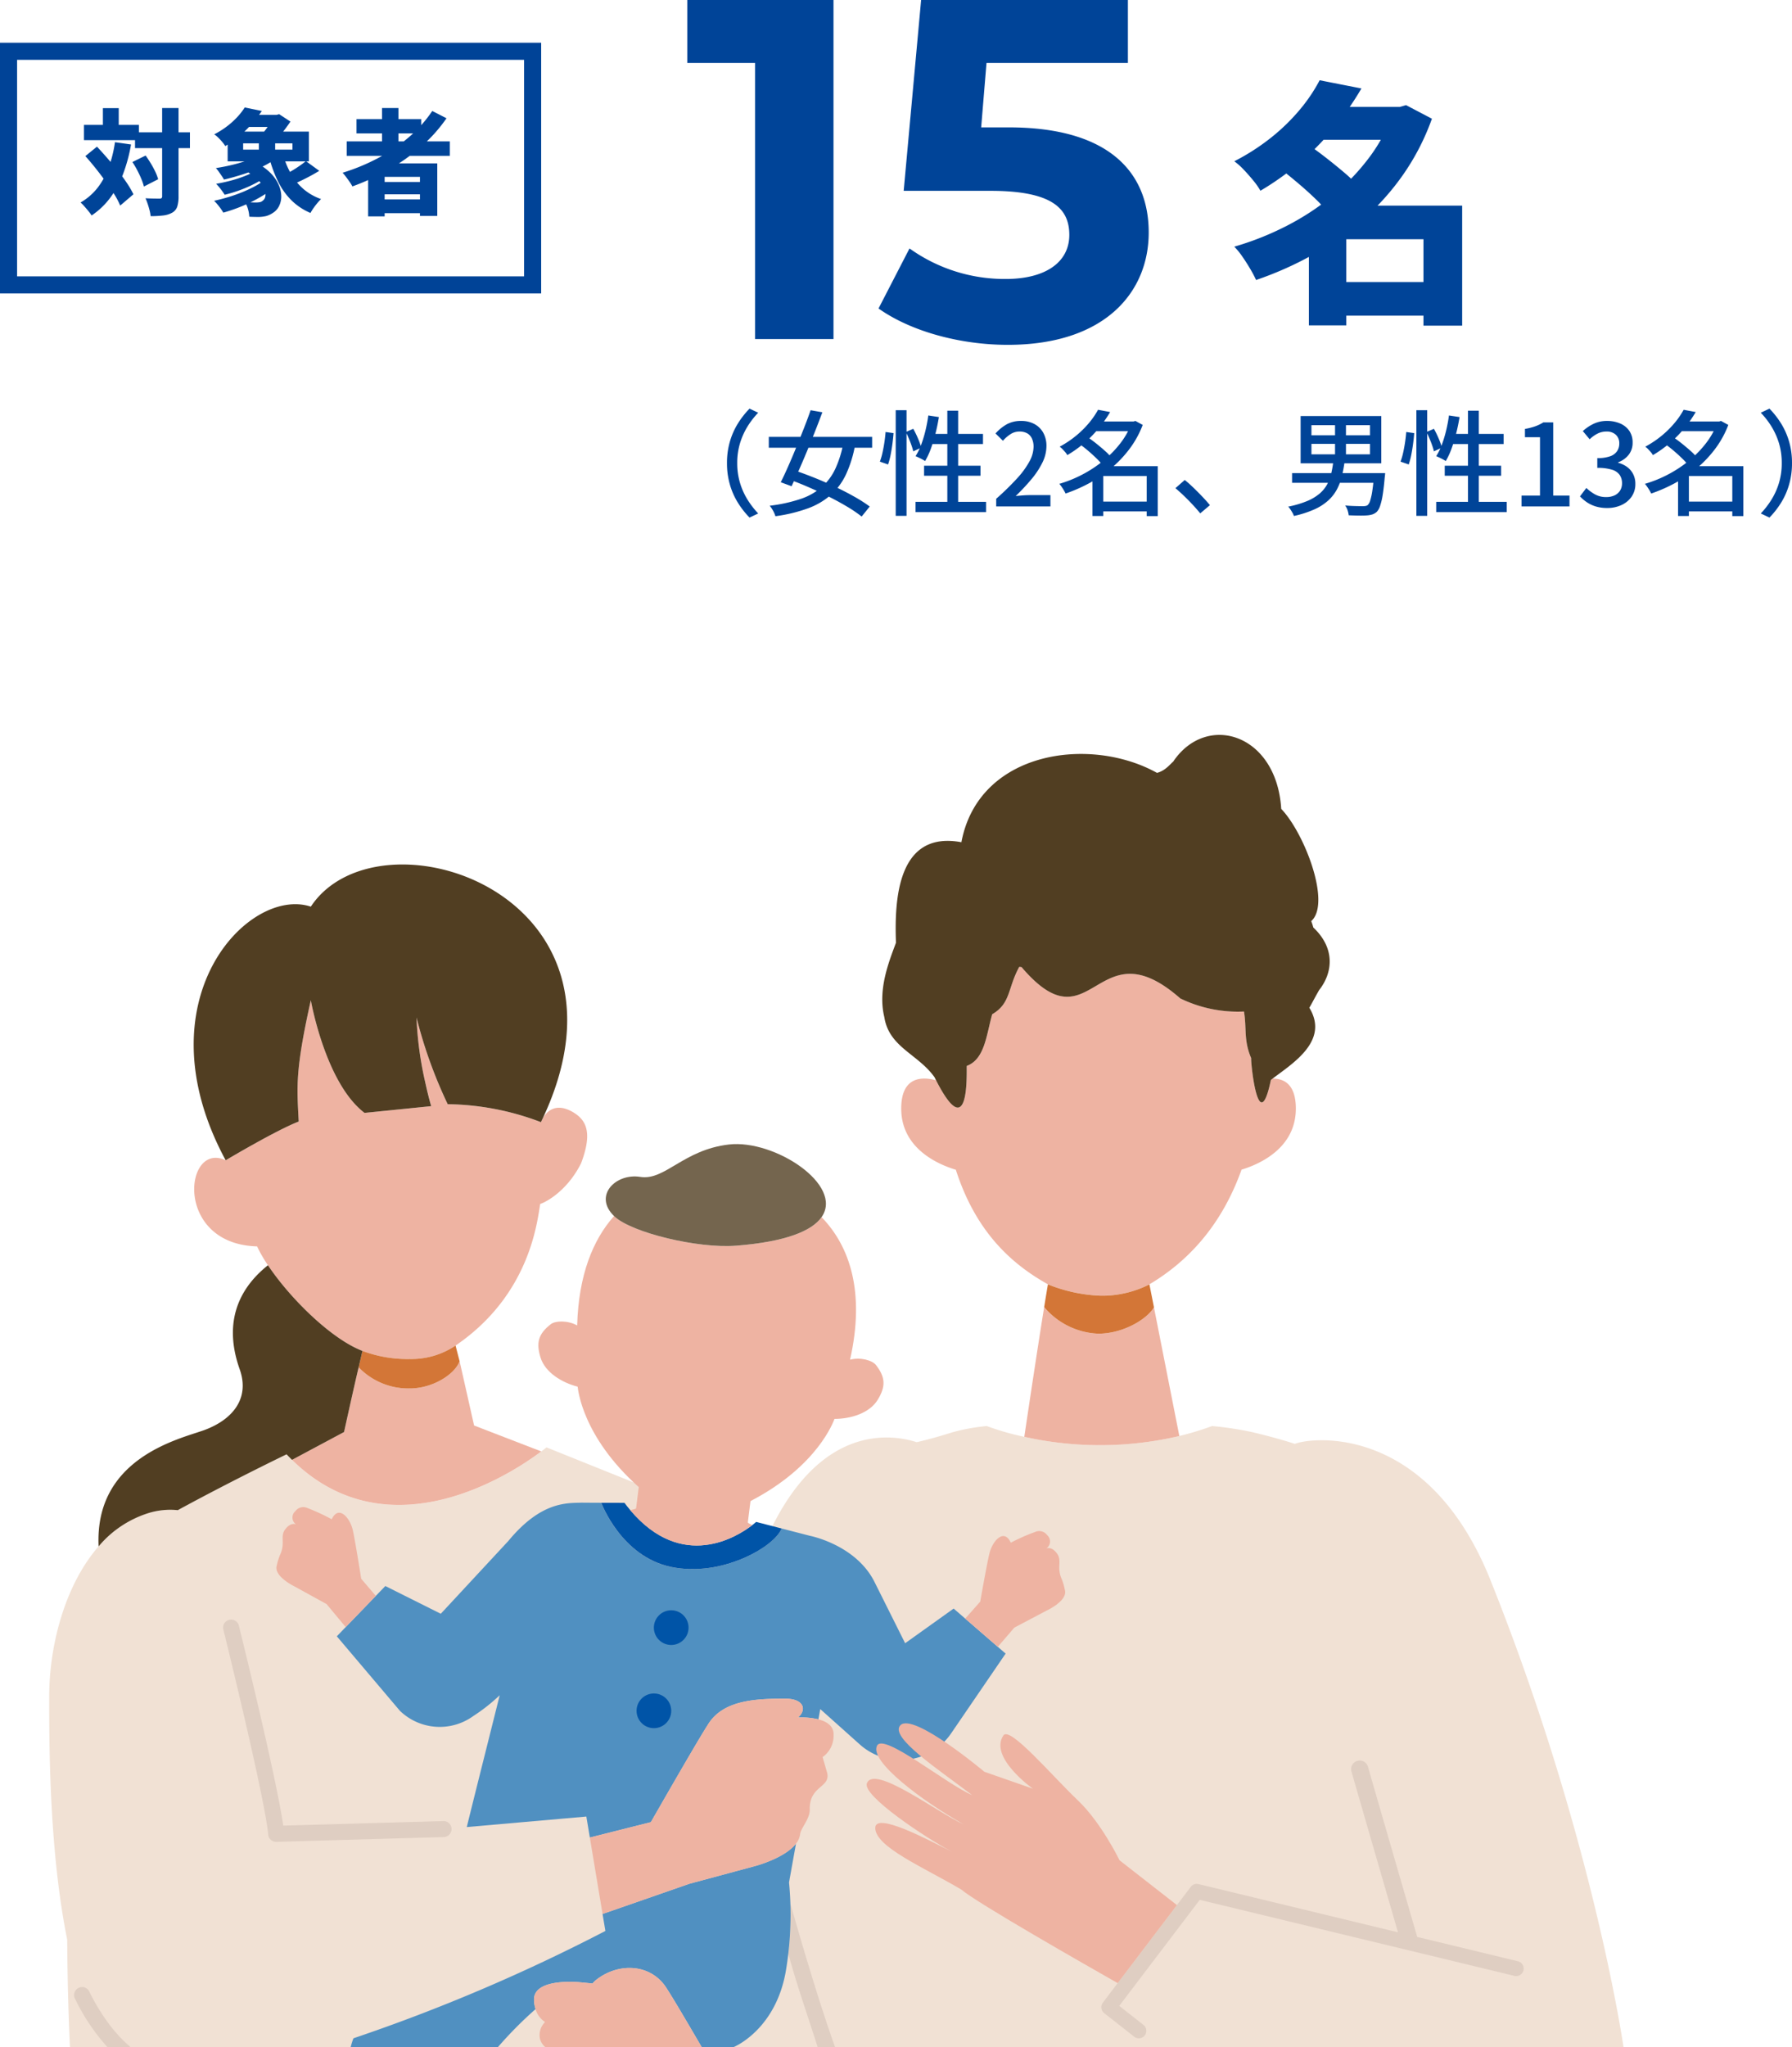
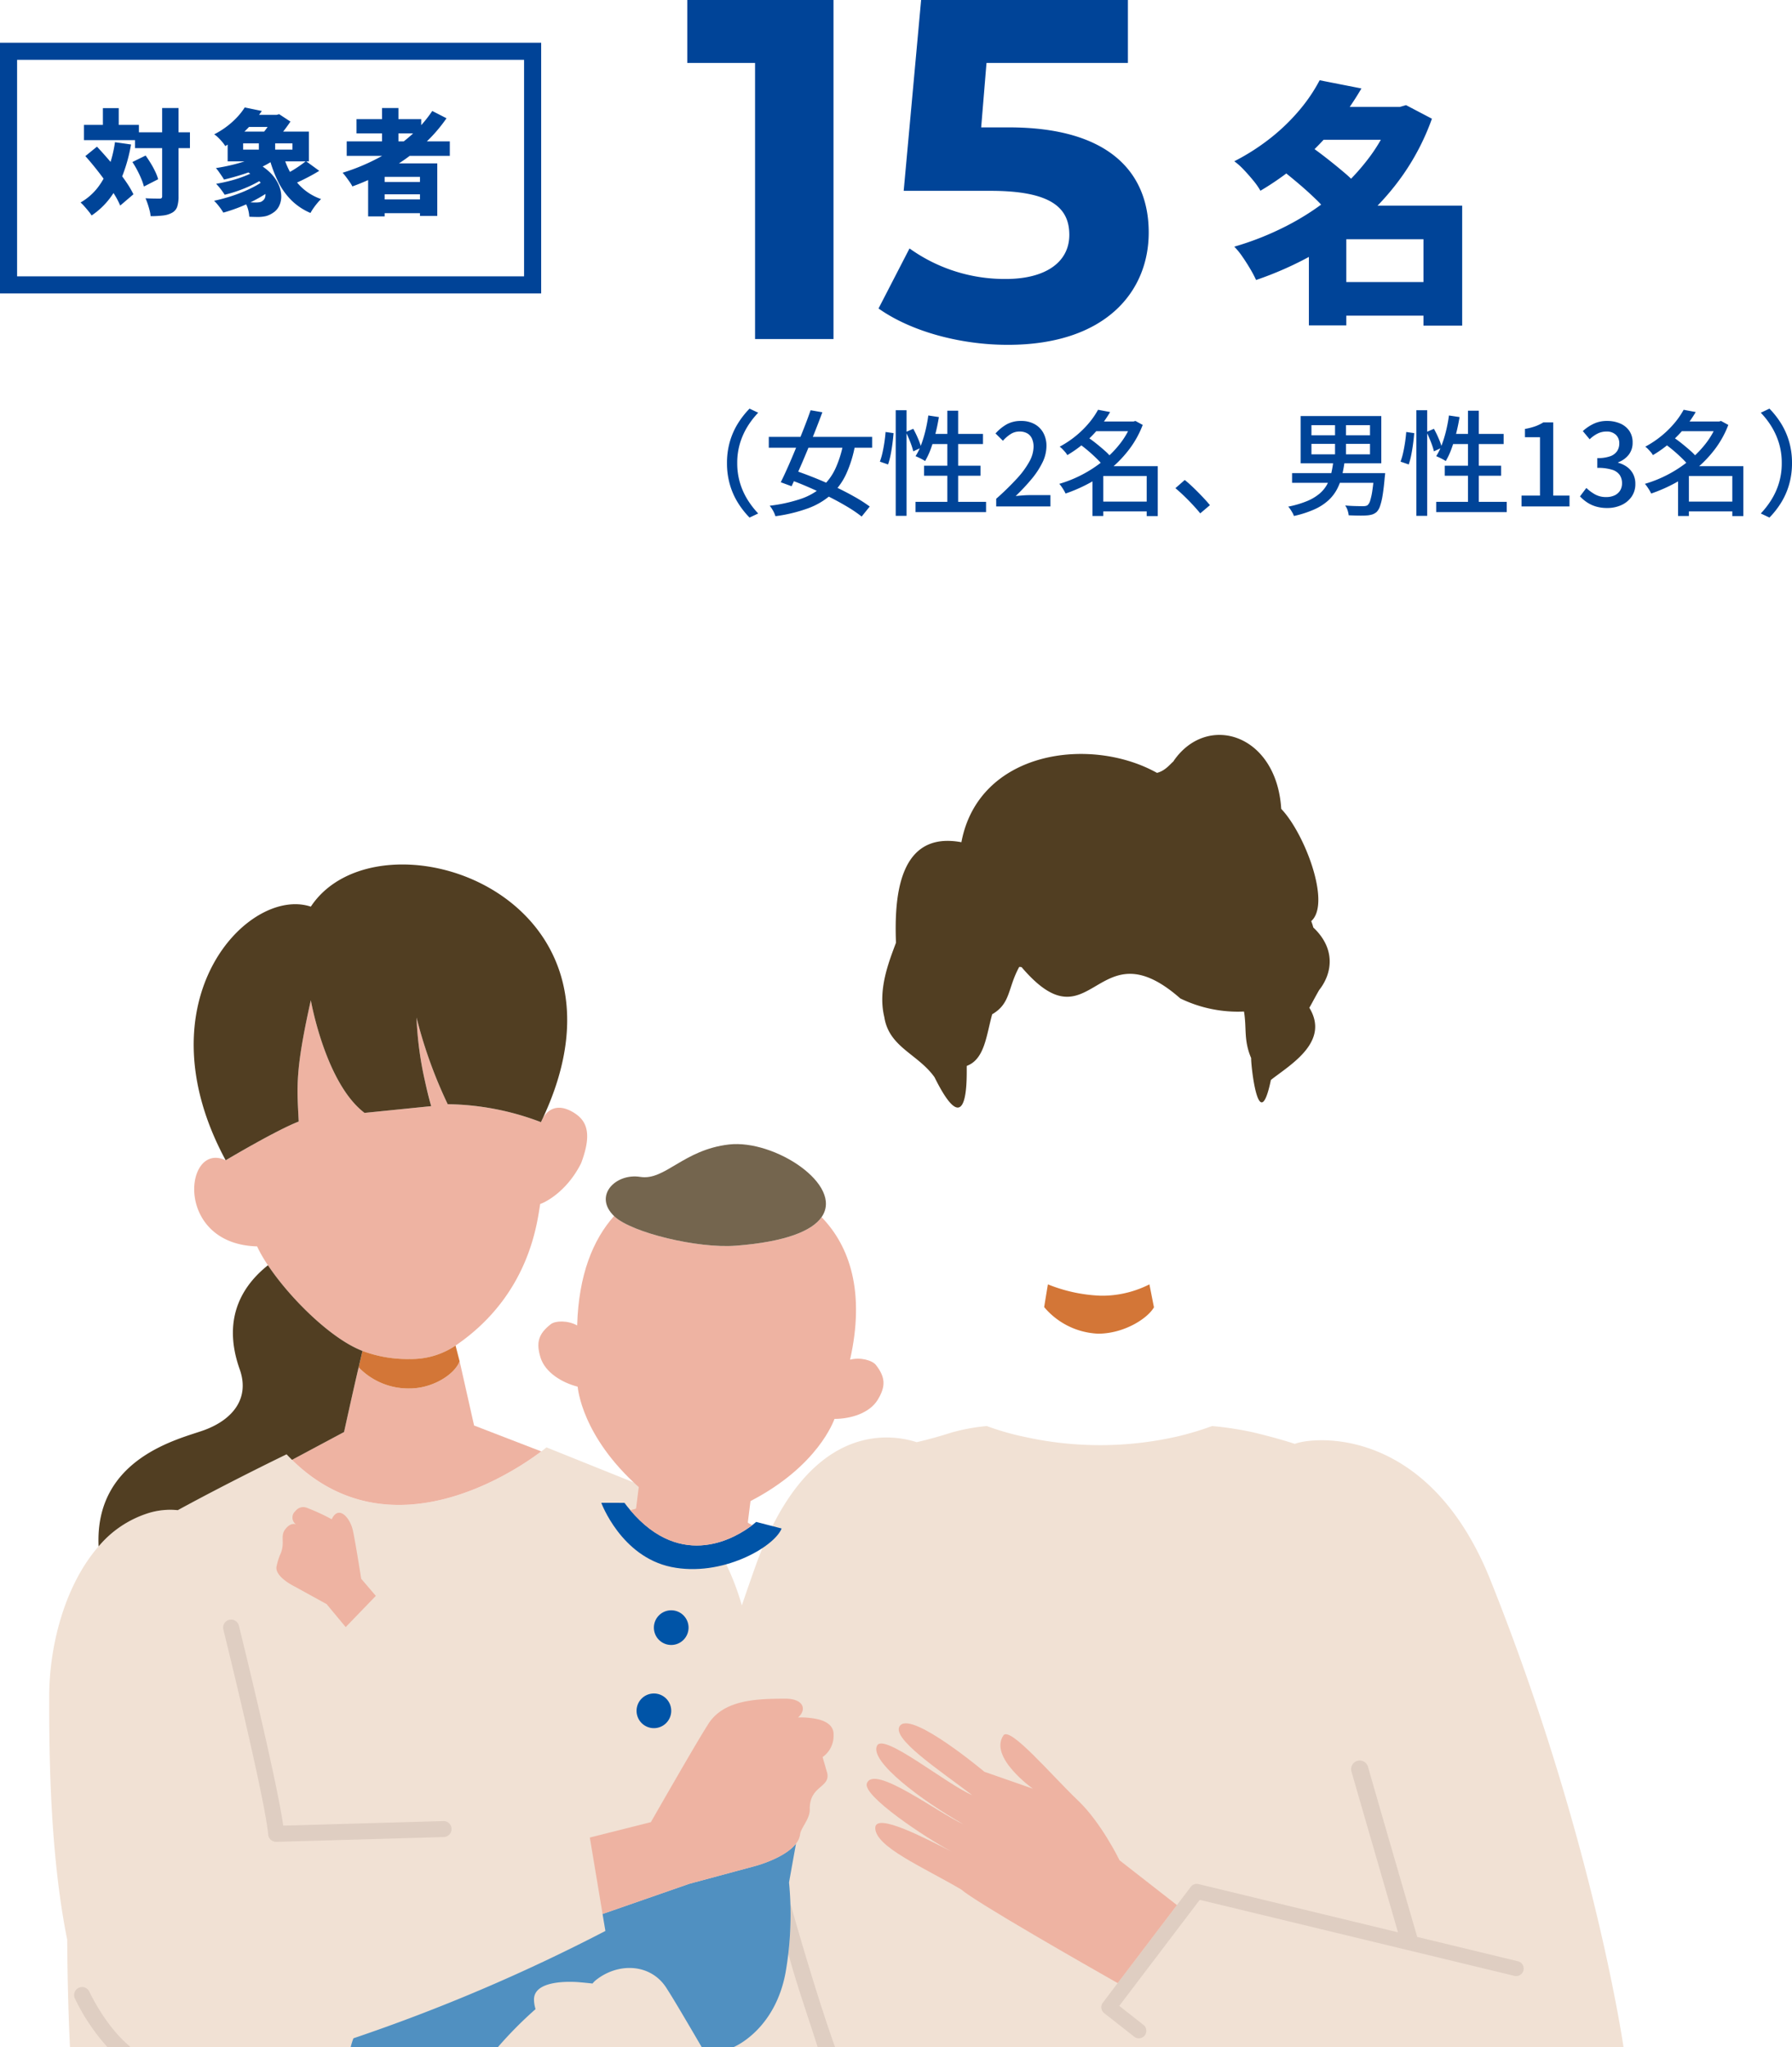
<svg xmlns="http://www.w3.org/2000/svg" width="314.58" height="359.259" viewBox="0 0 314.58 359.259">
  <defs>
    <clipPath id="clip-path">
      <rect id="長方形_856" data-name="長方形 856" width="276.366" height="230.282" fill="none" />
    </clipPath>
  </defs>
  <g id="グループ_1236" data-name="グループ 1236" transform="translate(-873 -4808.397)">
    <path id="パス_1446" data-name="パス 1446" d="M17.595-3.375h19.26v5.9H17.595ZM14.94-34.11H30.555v5.76H14.94Zm.72-4.68,7.335,1.44a53.412,53.412,0,0,1-4.59,6.637,49.449,49.449,0,0,1-5.783,6.007A49.55,49.55,0,0,1,5.265-19.4a12.534,12.534,0,0,0-1.26-1.8q-.81-.99-1.687-1.912A11.428,11.428,0,0,0,.675-24.57,38.63,38.63,0,0,0,7.29-28.845a34.933,34.933,0,0,0,4.973-4.882A29.019,29.019,0,0,0,15.66-38.79Zm12.87,4.68h1.215l1.08-.315L35.37-32.04a41.663,41.663,0,0,1-5.017,9.765,44.025,44.025,0,0,1-7.087,7.92A51.007,51.007,0,0,1,14.512-8.19,60.683,60.683,0,0,1,4.5-3.735a20.558,20.558,0,0,0-1.058-2Q2.79-6.84,2.07-7.875A12.6,12.6,0,0,0,.675-9.585,51.181,51.181,0,0,0,9.9-13.252a44.745,44.745,0,0,0,8.078-5.31,38.891,38.891,0,0,0,6.39-6.682A28.728,28.728,0,0,0,28.53-33.03ZM8.865-23.175l4.9-4.23q1.44.99,3.083,2.273T20-22.568a20.886,20.886,0,0,1,2.452,2.408L17.19-15.435a19.287,19.287,0,0,0-2.227-2.5q-1.418-1.373-3.038-2.745T8.865-23.175Zm25.02,6.39H40.68V4.275H33.885Zm-13.545,0H37.125v5.895H20.34V4.23H13.77V-12.06l4.9-4.725Z" transform="translate(1089 4861.272)" fill="#004498" />
    <path id="パス_1447" data-name="パス 1447" d="M13.62-7.6a13.39,13.39,0,0,1,.51-3.78,12.71,12.71,0,0,1,1.41-3.18,15.143,15.143,0,0,1,2.04-2.6l1.52.72a14.169,14.169,0,0,0-1.92,2.49,12.506,12.506,0,0,0-1.29,2.92,11.918,11.918,0,0,0-.47,3.43,11.946,11.946,0,0,0,.47,3.42,12.265,12.265,0,0,0,1.29,2.92,15.019,15.019,0,0,0,1.92,2.5l-1.52.72a15.143,15.143,0,0,1-2.04-2.6,12.674,12.674,0,0,1-1.41-3.19A13.42,13.42,0,0,1,13.62-7.6Zm7.34-4.6H39.1v1.9H20.96Zm7.34-4.68,2.06.36q-.58,1.58-1.27,3.32T27.68-9.72q-.72,1.74-1.42,3.32t-1.3,2.86l-1.9-.7q.6-1.2,1.29-2.76t1.39-3.27q.7-1.71,1.37-3.41T28.3-16.88Zm5.78,5.58,2.04.46a21.238,21.238,0,0,1-1.58,5.16,11.335,11.335,0,0,1-2.65,3.63A12.624,12.624,0,0,1,27.86.33a27.237,27.237,0,0,1-5.74,1.39,4.358,4.358,0,0,0-.41-.96,5.753,5.753,0,0,0-.59-.88,26.836,26.836,0,0,0,5.4-1.18,11.107,11.107,0,0,0,3.73-2.09,9.9,9.9,0,0,0,2.41-3.26A19.048,19.048,0,0,0,34.08-11.3ZM24.22-4.84l1.26-1.48q1.66.56,3.51,1.3t3.65,1.59q1.8.85,3.37,1.74A25.743,25.743,0,0,1,38.68.02L37.26,1.78A22.7,22.7,0,0,0,34.72.05q-1.52-.91-3.3-1.8T27.79-3.44Q25.94-4.24,24.22-4.84ZM43.24-16.88h1.9V1.66h-1.9Zm-1.78,3.82,1.4.2q-.06.82-.19,1.82t-.32,1.96a13.337,13.337,0,0,1-.45,1.72l-1.44-.5a11.343,11.343,0,0,0,.46-1.58q.2-.9.34-1.85T41.46-13.06Zm3.56,0,1.3-.56a17.252,17.252,0,0,1,.84,1.72,11.037,11.037,0,0,1,.56,1.58l-1.4.66a9.963,9.963,0,0,0-.3-1.02q-.2-.58-.47-1.22T45.02-13.06Zm3.94-2.9,1.86.28q-.24,1.48-.6,2.9a27.109,27.109,0,0,1-.81,2.65A12.9,12.9,0,0,1,48.4-7.96q-.18-.12-.49-.29t-.63-.32q-.32-.15-.56-.25a10.265,10.265,0,0,0,.99-2.01,21.549,21.549,0,0,0,.75-2.47A25.942,25.942,0,0,0,48.96-15.96Zm.32,3.24h9.28v1.78H48.72ZM52.3-16.8h1.9V.22H52.3ZM48.22-7.14h9.9v1.76h-9.9ZM46.72-.8H59.1V1H46.72ZM60.88,0V-1.34a48.283,48.283,0,0,0,3.64-3.55,15.113,15.113,0,0,0,2.19-2.99,5.557,5.557,0,0,0,.73-2.58,3.455,3.455,0,0,0-.27-1.41,2.018,2.018,0,0,0-.82-.94,2.665,2.665,0,0,0-1.39-.33,2.832,2.832,0,0,0-1.58.47,6.49,6.49,0,0,0-1.32,1.15l-1.3-1.28a7.766,7.766,0,0,1,1.99-1.62A5.116,5.116,0,0,1,65.26-15a4.78,4.78,0,0,1,2.34.55,3.872,3.872,0,0,1,1.55,1.54,4.722,4.722,0,0,1,.55,2.33A6.561,6.561,0,0,1,69-7.71a14.445,14.445,0,0,1-1.92,2.92A36.329,36.329,0,0,1,64.3-1.82q.58-.06,1.23-.11t1.17-.05h3.7V0ZM78.84-.84h9.34V.88H78.84ZM78.02-14.9h7.22v1.7H78.02Zm.74-2.06,2.12.4A22.457,22.457,0,0,1,79-13.86a21.225,21.225,0,0,1-2.47,2.57A20.912,20.912,0,0,1,73.36-9,2.628,2.628,0,0,0,73-9.52q-.24-.28-.49-.54a3,3,0,0,0-.49-.42,17.773,17.773,0,0,0,2.96-1.99,17.068,17.068,0,0,0,2.25-2.25A14.125,14.125,0,0,0,78.76-16.96Zm5.88,2.06h.34l.34-.1,1.28.7a17.11,17.11,0,0,1-2.31,4.2,20.614,20.614,0,0,1-3.23,3.41,22.8,22.8,0,0,1-3.84,2.61,27.16,27.16,0,0,1-4.16,1.82,6.441,6.441,0,0,0-.31-.58q-.19-.32-.4-.62a5.285,5.285,0,0,0-.39-.5A21.909,21.909,0,0,0,75.9-5.54a21.8,21.8,0,0,0,3.65-2.37,18.725,18.725,0,0,0,3.03-3.05,13.892,13.892,0,0,0,2.06-3.6Zm-9.18,3.92,1.42-1.2q.76.5,1.57,1.15t1.53,1.29a8.747,8.747,0,0,1,1.16,1.22L79.62-7.18A12.811,12.811,0,0,0,78.51-8.4q-.69-.68-1.49-1.36T75.46-10.98ZM87.3-7.06h1.94V1.7H87.3Zm-7.62,0h8.56v1.72H79.68V1.68h-1.9v-7.3l1.48-1.44ZM96.7,1.22Q96.08.46,95.33-.34T93.81-1.88q-.77-.74-1.47-1.32l1.64-1.44q.72.58,1.52,1.35t1.57,1.58q.77.81,1.33,1.49Zm19.52-12.2v1.84H126.5v-1.84Zm0-3.28v1.78H126.5v-1.78Zm-1.9-1.6h14.16v8.3H114.32Zm6.04.74h1.92v6.78h-1.92Zm-7.54,9.28h15.22v1.7H112.82Zm14.4,0h1.94l-.01.14q-.01.14-.03.32t-.04.32q-.16,1.86-.36,3.07a11.468,11.468,0,0,1-.45,1.91A2.756,2.756,0,0,1,127.7.94a2.178,2.178,0,0,1-.79.47,4.285,4.285,0,0,1-.99.17q-.5.04-1.35.03t-1.81-.05a4.269,4.269,0,0,0-.2-.89,2.77,2.77,0,0,0-.42-.83q.96.08,1.83.1t1.23.02a2.879,2.879,0,0,0,.54-.04.88.88,0,0,0,.36-.16,1.808,1.808,0,0,0,.44-.81,11.309,11.309,0,0,0,.37-1.72q.17-1.11.31-2.81Zm-7.16-2.04h1.98a24.494,24.494,0,0,1-.48,2.59A9.9,9.9,0,0,1,120.7-3a7.326,7.326,0,0,1-1.52,1.95A9.22,9.22,0,0,1,116.74.52a18.451,18.451,0,0,1-3.6,1.16,2.852,2.852,0,0,0-.25-.56q-.17-.3-.37-.6a3.17,3.17,0,0,0-.38-.48,17.436,17.436,0,0,0,3.3-.97,8.377,8.377,0,0,0,2.19-1.3,5.769,5.769,0,0,0,1.33-1.61,7.593,7.593,0,0,0,.72-1.89A19.685,19.685,0,0,0,120.06-7.88Zm14.58-9h1.9V1.66h-1.9Zm-1.78,3.82,1.4.2q-.06.82-.19,1.82t-.32,1.96a13.335,13.335,0,0,1-.45,1.72l-1.44-.5a11.344,11.344,0,0,0,.46-1.58q.2-.9.34-1.85T132.86-13.06Zm3.56,0,1.3-.56a17.258,17.258,0,0,1,.84,1.72,11.038,11.038,0,0,1,.56,1.58l-1.4.66a9.964,9.964,0,0,0-.3-1.02q-.2-.58-.47-1.22T136.42-13.06Zm3.94-2.9,1.86.28q-.24,1.48-.6,2.9a27.109,27.109,0,0,1-.81,2.65,12.9,12.9,0,0,1-1.01,2.17q-.18-.12-.49-.29t-.63-.32q-.32-.15-.56-.25a10.265,10.265,0,0,0,.99-2.01,21.549,21.549,0,0,0,.75-2.47A25.945,25.945,0,0,0,140.36-15.96Zm.32,3.24h9.28v1.78h-9.84Zm3.02-4.08h1.9V.22h-1.9Zm-4.08,9.66h9.9v1.76h-9.9ZM138.12-.8H150.5V1H138.12ZM153.1,0V-1.9h3.24V-12.14H153.7V-13.6a10.648,10.648,0,0,0,1.81-.46,7.463,7.463,0,0,0,1.41-.68h1.74V-1.9h2.86V0Zm15.06.28A6.836,6.836,0,0,1,166.11,0a5.805,5.805,0,0,1-1.57-.75,7.1,7.1,0,0,1-1.18-1.01l1.12-1.48a7.456,7.456,0,0,0,1.5,1.12,3.924,3.924,0,0,0,1.98.48,3.416,3.416,0,0,0,1.46-.29,2.275,2.275,0,0,0,.97-.83,2.376,2.376,0,0,0,.35-1.32,2.56,2.56,0,0,0-.39-1.41,2.482,2.482,0,0,0-1.34-.94,8.231,8.231,0,0,0-2.61-.33V-8.48a6.38,6.38,0,0,0,2.29-.33,2.425,2.425,0,0,0,1.2-.91,2.4,2.4,0,0,0,.37-1.32,2.011,2.011,0,0,0-.6-1.53,2.313,2.313,0,0,0-1.66-.57,3.424,3.424,0,0,0-1.57.37,5.624,5.624,0,0,0-1.37.99l-1.2-1.44a7.763,7.763,0,0,1,1.92-1.29,5.329,5.329,0,0,1,2.3-.49,5.746,5.746,0,0,1,2.34.45,3.713,3.713,0,0,1,1.6,1.29,3.538,3.538,0,0,1,.58,2.06,3.362,3.362,0,0,1-.69,2.14,4.167,4.167,0,0,1-1.85,1.32v.08a4.656,4.656,0,0,1,1.53.71,3.522,3.522,0,0,1,1.09,1.25,3.68,3.68,0,0,1,.4,1.74,3.837,3.837,0,0,1-.67,2.27,4.343,4.343,0,0,1-1.79,1.46A5.866,5.866,0,0,1,168.16.28ZM181.64-.84h9.34V.88h-9.34Zm-.82-14.06h7.22v1.7h-7.22Zm.74-2.06,2.12.4a22.459,22.459,0,0,1-1.88,2.7,21.225,21.225,0,0,1-2.47,2.57A20.912,20.912,0,0,1,176.16-9a2.629,2.629,0,0,0-.36-.52q-.24-.28-.49-.54a3,3,0,0,0-.49-.42,17.773,17.773,0,0,0,2.96-1.99,17.067,17.067,0,0,0,2.25-2.25A14.126,14.126,0,0,0,181.56-16.96Zm5.88,2.06h.34l.34-.1,1.28.7a17.11,17.11,0,0,1-2.31,4.2,20.614,20.614,0,0,1-3.23,3.41,22.8,22.8,0,0,1-3.84,2.61,27.16,27.16,0,0,1-4.16,1.82,6.442,6.442,0,0,0-.31-.58q-.19-.32-.4-.62a5.284,5.284,0,0,0-.39-.5,21.909,21.909,0,0,0,3.94-1.58,21.8,21.8,0,0,0,3.65-2.37,18.726,18.726,0,0,0,3.03-3.05,13.893,13.893,0,0,0,2.06-3.6Zm-9.18,3.92,1.42-1.2q.76.5,1.57,1.15t1.53,1.29a8.748,8.748,0,0,1,1.16,1.22l-1.52,1.34a12.81,12.81,0,0,0-1.11-1.22q-.69-.68-1.49-1.36T178.26-10.98ZM190.1-7.06h1.94V1.7H190.1Zm-7.62,0h8.56v1.72h-8.56V1.68h-1.9v-7.3l1.48-1.44Zm18.1-.54a13.42,13.42,0,0,1-.51,3.77,12.674,12.674,0,0,1-1.41,3.19,15.143,15.143,0,0,1-2.04,2.6l-1.52-.72a15.019,15.019,0,0,0,1.92-2.5,12.266,12.266,0,0,0,1.29-2.92,11.946,11.946,0,0,0,.47-3.42,11.917,11.917,0,0,0-.47-3.43,12.507,12.507,0,0,0-1.29-2.92,14.169,14.169,0,0,0-1.92-2.49l1.52-.72a15.143,15.143,0,0,1,2.04,2.6,12.71,12.71,0,0,1,1.41,3.18A13.39,13.39,0,0,1,200.58-7.6Z" transform="translate(987 4897.272)" fill="#004498" />
    <path id="パス_1445" data-name="パス 1445" d="M-41.352-59.5v11.05h11.9V0h13.77V-59.5Zm56.44,22.355H10.243l.935-11.305H36V-59.5H-.3l-3.06,33.49H11.858c10.8,0,13.855,3.06,13.855,7.735,0,4.845-4.25,7.735-11.135,7.735A28.635,28.635,0,0,1-2.337-15.9l-5.44,10.54C-2-1.275,6.673,1.02,14.918,1.02c17,0,24.735-9.18,24.735-19.72S32.683-37.145,15.088-37.145Z" transform="translate(1035 4867.897)" fill="#004498" />
    <g id="グループ_1210" data-name="グループ 1210" transform="translate(881.635 4937.375)">
      <g id="グループ_1209" data-name="グループ 1209" clip-path="url(#clip-path)">
        <path id="パス_1215" data-name="パス 1215" d="M253.026,209.7c-10.952-27.38-31.231-25.189-34.362-23.947,0,0-2.617-.9-7.332-2.028a57.81,57.81,0,0,0-7.184-1.1,53.86,53.86,0,0,1-5.753,1.747,61.126,61.126,0,0,1-27.216.141,46.255,46.255,0,0,1-6.589-1.888,34.6,34.6,0,0,0-6.05,1.1c-3.745,1.192-6.257,1.731-6.257,1.731-4.515-1.463-19.222-3.9-28.375,21.985-.75,2.121-1.524,4.35-2.316,6.657a44.388,44.388,0,0,0-2.964-7.659c-5.227-9.679-9.221-11.35-11.435-11.285a36.073,36.073,0,0,0-3.253-2.1L87.3,186.369s-.317.266-.907.709c-4.68,3.528-26.575,18.361-43.768,1.478q-.478-.469-.951-.97S32.748,191.878,23.277,197q-.351.19-.7.388a12.925,12.925,0,0,0-5.242.539C5.942,201.341,0,216.786,0,230.169c0,8.469,0,26.962,3.162,42.595.066,11.062.488,18.847.488,18.847H276.366s-5.27-36.733-23.34-81.906" transform="translate(0 -61.33)" fill="#f1e1d4" />
        <path id="パス_1216" data-name="パス 1216" d="M16.341,341.243c-4.308-3.575-7.044-9.5-7.071-9.562a1.405,1.405,0,0,0-2.558,1.164,35.942,35.942,0,0,0,5.714,8.543H16.4a.184.184,0,0,0-.06-.145" transform="translate(-2.212 -111.107)" fill="#dfcec2" />
        <path id="パス_1217" data-name="パス 1217" d="M84.669,269.125a.194.194,0,0,0-.035,0l-28.111.8c-1.215-8.521-7.515-34.005-7.784-35.092a1.405,1.405,0,0,0-2.728.675c.073.294,7.28,29.461,7.873,35.986a1.4,1.4,0,0,0,1.4,1.278h.041l29.392-.842a1.405,1.405,0,0,0-.046-2.809" transform="translate(-15.437 -78.503)" fill="#dfcec2" />
        <path id="パス_1218" data-name="パス 1218" d="M351.238,306.237l-17.7-4.276v0c-.072-.246-7.155-24.655-8.643-29.862a1.505,1.505,0,0,0-2.9.827c1.262,4.418,6.541,22.62,8.167,28.224l-35.019-8.461a1.319,1.319,0,0,0-1.359.484l-2.435,3.207-10.4,13.692-2.6,3.428a1.318,1.318,0,0,0,.235,1.833l5.27,4.141a1.317,1.317,0,1,0,1.628-2.072l-4.251-3.34,14.129-18.609L350.619,308.8a1.318,1.318,0,0,0,.619-2.562" transform="translate(-93.385 -91.006)" fill="#dfcec2" />
        <path id="パス_1219" data-name="パス 1219" d="M195.371,317.6c1.4,5.227,3.126,10.064,5.139,16.367h3.053c-2.671-7.451-5.813-18-7.834-25.207a61.12,61.12,0,0,1-.358,8.84" transform="translate(-65.608 -103.686)" fill="#dfcec2" />
-         <path id="パス_1220" data-name="パス 1220" d="M284.941,173.821l-4.457-22.59c-1.142,1.991-5.283,4.626-9.8,4.626a13.083,13.083,0,0,1-9.473-4.664c-1.2,7.477-2.625,16.961-3.486,22.768a61.127,61.127,0,0,0,27.216-.141" transform="translate(-86.547 -50.773)" fill="#eeb3a2" />
-         <path id="パス_1221" data-name="パス 1221" d="M290.391,80.9l-.3.234c-2.171,10.351-3.542-2.879-3.466-3.838-1.35-3.169-.76-5.222-1.259-8.173a23.077,23.077,0,0,1-11.182-2.3c-14.855-13.054-15.419,9.106-27.859-5.49-.1-.016-.211-.03-.355-.04l-.065.018c-2.046,3.731-1.451,6.379-4.739,8.293-1.029,3.688-1.3,7.887-4.465,9.065-.066.814.6,14.251-5.382,2.537-2.272-.632-6.128-.851-6.128,4.954,0,7.038,6.526,9.821,9.588,10.739,3.517,10.954,9.8,16.542,16.163,20.108a27.369,27.369,0,0,0,9.2,1.989c.533,0,1.032-.013,1.505-.035a18.418,18.418,0,0,0,7.116-1.953c6.3-3.741,12.5-9.855,16.171-20.125,3.085-.936,9.532-3.727,9.532-10.723,0-4.256-2.073-5.272-4.075-5.264" transform="translate(-75.621 -20.585)" fill="#eeb3a2" />
        <path id="パス_1222" data-name="パス 1222" d="M281.451,145.184a18.418,18.418,0,0,1-7.116,1.953c-.487.033-.989.047-1.505.035a27.387,27.387,0,0,1-9.2-1.989c-.207,1.231-.427,2.576-.656,3.99a13.084,13.084,0,0,0,9.474,4.665c4.517,0,8.658-2.635,9.8-4.626Z" transform="translate(-88.309 -48.755)" fill="#d37637" />
        <path id="パス_1223" data-name="パス 1223" d="M295.852,33.793a9.361,9.361,0,0,0-.365-1.111c3.555-3.16-1.215-15.5-5.266-19.7C289.408-.244,277.144-3.967,271.3,4.62c0,0,0,0,.03,0,.008,0,0,0,.04-.011-.474.281-1.394,1.67-2.96,2.052C256.673.121,237.1,2.777,234.074,18.833c-11.227-2.092-11.767,10.082-11.484,17.644-1.233,3.316-3.219,8.209-2.048,13.033.822,5.324,5.9,6.466,8.816,10.565.094.191.187.374.278.553,5.985,11.714,5.315-1.724,5.382-2.538,3.16-1.178,3.435-5.378,4.464-9.065,3.289-1.914,2.693-4.561,4.74-8.293l.064-.018c.143.01.251.025.355.04,12.441,14.6,13-7.564,27.859,5.49a23.079,23.079,0,0,0,11.183,2.3c.5,2.951-.091,5,1.259,8.172-.076.958,1.3,14.188,3.466,3.838.1-.076.2-.155.3-.234,3.444-2.631,10.012-6.6,6.445-12.44.43-.7.674-1.251,1.718-3.088,2.339-2.96,2.954-7.256-1.022-11" transform="translate(-73.941 0)" fill="#513e22" />
        <path id="パス_1224" data-name="パス 1224" d="M105.033,89.878c-3.211-2.007-4.848-.2-5.495.909-.112.24-.225.48-.342.722a47.4,47.4,0,0,0-16.368-3.152,81,81,0,0,1-5.475-15.208,61.159,61.159,0,0,0,1.505,11.239c.623,2.586,1.074,4.309,1.074,4.309l-11.7,1.182C61.339,84.652,58.8,70.107,58.8,70.107,56,82.65,56.366,85.316,56.67,91.4c-3.953,1.521-12.818,6.8-12.818,6.8v0c-7.257-3.454-9.17,14.7,5.519,15.108,2.729,5.956,11.861,15.809,18.49,18.343l.045.024a22.338,22.338,0,0,0,8.231,1.4,13.821,13.821,0,0,0,8.067-2.36c13.237-9.018,14.338-22.04,14.873-24.875.115.058,4.435-1.661,7.173-7.136,1.825-4.867,1.217-7.3-1.217-8.821" transform="translate(-12.87 -23.543)" fill="#eeb3a2" />
        <path id="パス_1225" data-name="パス 1225" d="M107.94,181.326c-3.957-1.52-11.8-4.55-11.8-4.55L93.6,165.5c-.871,2.34-4.769,4.791-8.779,4.773a12.084,12.084,0,0,1-8.948-3.711c-.84,3.515-2.558,11.356-2.558,11.356L64.172,182.8c17.192,16.884,39.087,2.05,43.768-1.478" transform="translate(-21.55 -55.578)" fill="#eeb3a2" />
        <path id="パス_1226" data-name="パス 1226" d="M98.8,161.352a13.824,13.824,0,0,1-8.067,2.359,22.319,22.319,0,0,1-8.231-1.4.244.244,0,0,1-.045-.023l-.672,2.879a12.084,12.084,0,0,0,8.948,3.712c4.01.017,7.908-2.434,8.779-4.774Z" transform="translate(-27.464 -54.184)" fill="#d37637" />
        <path id="パス_1227" data-name="パス 1227" d="M21.709,183.658a12.927,12.927,0,0,1,5.242-.539c.232-.132.464-.261.7-.387,9.47-5.123,18.394-9.415,18.394-9.415q.472.5.95.97l9.139-4.884s1.72-7.841,2.559-11.357l.672-2.879c-5.5-2.1-12.732-9.255-16.589-15.031l-.036.024c-3.675,2.941-8.351,8.587-4.926,18.232,1.843,5.191-1.339,8.9-6.287,10.695-4.192,1.521-19.236,4.812-18.479,20.389a18.681,18.681,0,0,1,8.664-5.818" transform="translate(-4.371 -47.059)" fill="#513e22" />
        <path id="パス_1228" data-name="パス 1228" d="M56.626,79.355c-.3-6.083-.669-8.749,2.129-21.292,0,0,2.54,14.545,9.429,19.771l11.7-1.182s-.508-1.732-1.073-4.309A61.1,61.1,0,0,1,77.309,61.1a81.1,81.1,0,0,0,5.474,15.209,47.407,47.407,0,0,1,16.368,3.152c.116-.242.229-.482.342-.722,18.6-39.722-28.947-54.944-40.739-37.1-10.949-3.65-30.111,16.424-14.948,44.514v0s8.864-5.279,12.818-6.8" transform="translate(-12.825 -11.499)" fill="#513e22" />
        <path id="パス_1229" data-name="パス 1229" d="M150.695,296.882l-11.551,3.112L123.9,305.3l.5,2.978A314.657,314.657,0,0,1,80.165,327.12a14.2,14.2,0,0,0-.48,1.535h25.854a69.45,69.45,0,0,1,6.6-6.656,5.815,5.815,0,0,1-.272-1.588c-.145-3.985,8.071-3.124,8.071-3.124s.933.079,2.2.221a4.05,4.05,0,0,1,.737-.715c3.955-3.041,9.7-2.786,12.392,1.741,1.041,1.595,3.7,6.119,6.032,10.121h5.62s7.226-2.906,9.109-13.079a59.02,59.02,0,0,0,.608-15.816s.5-2.794,1.225-6.819c-1.965,2.581-7.169,3.941-7.169,3.941" transform="translate(-26.759 -98.373)" fill="#5090c1" />
-         <path id="パス_1230" data-name="パス 1230" d="M192.051,228.169l-5.721-4.958-2.027-1.756-8.517,6.083-5.475-10.95c-3.346-6.387-11.254-7.908-11.254-7.908L154.1,207.4c-1.3,3.284-10.558,8.579-19.378,6.754s-12.281-11.264-12.281-11.265c-1.035,0-2.212-.01-3.465-.019-2.537.09-7.067-.276-12.846,6.72L94.271,222.367,84.537,217.5l-1.666,1.726-5.29,5.479-1.561,1.616L87.1,239.4a10.062,10.062,0,0,0,12.9.9,31.534,31.534,0,0,0,4.615-3.636c-1.777,7.119-3.889,15.47-5.782,23.135l20.991-1.843.614,3.684,10.714-2.7s7.969-13.945,9.946-17.006c2.649-4.486,8.535-4.663,13.706-4.663,3.082,0,3.815,1.842,2.2,3.288a13.73,13.73,0,0,1,3.557.334c.114-.628.222-1.231.325-1.8l7,6.26a10.745,10.745,0,0,0,15.976-2l9.567-14Z" transform="translate(-25.528 -68.127)" fill="#5090c1" />
        <path id="パス_1231" data-name="パス 1231" d="M158.2,214.163c8.821,1.825,18.074-3.47,19.378-6.753l-4.474-1.155s-.241.223-.685.565c-2.616,2.014-12.293,8.171-21.418-2.636q-.508-.6-1.014-1.275s-1.644,0-4.068-.01c0,0,3.46,9.439,12.281,11.264" transform="translate(-49 -68.136)" fill="#0054a7" />
        <path id="パス_1232" data-name="パス 1232" d="M162.868,231.307a3.042,3.042,0,1,0,3.041,3.041,3.042,3.042,0,0,0-3.041-3.041" transform="translate(-53.672 -77.676)" fill="#0054a7" />
        <path id="パス_1233" data-name="パス 1233" d="M158.288,253.289a3.042,3.042,0,1,0,3.042,3.042,3.041,3.041,0,0,0-3.042-3.042" transform="translate(-52.134 -85.058)" fill="#0054a7" />
-         <path id="パス_1234" data-name="パス 1234" d="M259.6,220.708a10,10,0,0,0-.545-1.888c-.935-2.078.076-3.2-.78-4.435-1.008-1.447-1.945-.952-1.945-.952a1.479,1.479,0,0,0,.154-2.356,1.708,1.708,0,0,0-2.087-.558,34.151,34.151,0,0,0-4.291,1.894c-1.168-2.6-3.19-.345-3.733,1.82-.447,1.78-1.631,8.524-1.631,8.524l-2.635,2.972,5.721,4.957,2.906-3.375,5.71-3.01s3.7-1.7,3.156-3.593" transform="translate(-81.302 -70.644)" fill="#eeb3a2" />
        <path id="パス_1235" data-name="パス 1235" d="M74.941,216.615s-1.063-6.764-1.478-8.551c-.505-2.175-2.486-4.463-3.7-1.886a34.168,34.168,0,0,0-4.257-1.97,1.709,1.709,0,0,0-2.1.521,1.479,1.479,0,0,0,.113,2.359s-.929-.512-1.962.917c-.878,1.214.113,2.359-.859,4.42a9.976,9.976,0,0,0-.579,1.878c-.579,1.878,3.092,3.648,3.092,3.648l5.655,3.112,3.352,4.036,5.29-5.479Z" transform="translate(-20.169 -68.521)" fill="#eeb3a2" />
        <path id="パス_1236" data-name="パス 1236" d="M188.542,153.265c-.616-.793-2.686-1.411-4.536-.927,2.66-11.821-.025-19.886-5-25.012-1.658,2.373-6.17,4.325-15.05,5.012-6.68.517-18.272-2.287-21.3-5.132-.027-.025-.05-.051-.076-.076-3.711,4.156-6.229,10.353-6.48,19.2-1.673-.926-3.831-.839-4.624-.223-2.19,1.7-2.615,3.248-1.809,5.856s3.741,4.406,6.516,5.112c.059.315.7,8.676,10.728,17.623l-.468,3.729c-.011.091-.335.167-1.025.316,9.124,10.808,18.8,4.651,21.417,2.635-.535-.268-.788-.406-.777-.49l.468-3.73c11.927-6.192,14.614-14.135,14.75-14.425,2.862,0,6.15-1.015,7.576-3.343s1.4-3.932-.306-6.122" transform="translate(-43.415 -42.692)" fill="#eeb3a2" />
        <path id="パス_1237" data-name="パス 1237" d="M169.938,125.953c8.88-.687,13.391-2.639,15.05-5.012,3.943-5.643-8.25-13.67-16.257-12.752s-11.237,6.385-15.572,5.686c-4.305-.695-8.284,3.3-4.6,6.869.027.025.049.051.076.076,3.03,2.845,14.623,5.649,21.3,5.132" transform="translate(-49.4 -36.307)" fill="#74654e" />
        <path id="パス_1238" data-name="パス 1238" d="M179.458,257.951c1.613-1.447.88-3.288-2.2-3.288-5.171,0-11.057.176-13.706,4.663-1.977,3.061-9.946,17.006-9.946,17.006l-10.713,2.7,2.236,13.413,15.242-5.3,11.551-3.112s5.2-1.36,7.169-3.941a3.409,3.409,0,0,0,.725-1.684c.116-1.039,1.729-2.657,1.687-4.309-.1-4.182,3.63-3.783,3.065-6.383l-.814-2.808a4.527,4.527,0,0,0,1.926-3.815c.092-1.61-1.156-2.414-2.663-2.8a13.754,13.754,0,0,0-3.557-.333" transform="translate(-47.985 -85.519)" fill="#eeb3a2" />
-         <path id="パス_1239" data-name="パス 1239" d="M139.146,327.832a4.027,4.027,0,0,0-.737.715c-1.271-.142-2.2-.221-2.2-.221s-8.217-.861-8.071,3.123a5.788,5.788,0,0,0,.272,1.589,3.986,3.986,0,0,0,1.674,2.264,3.21,3.21,0,0,0-.925,2.843,2.8,2.8,0,0,0,.956,1.55H157.57c-2.33-4-4.991-8.526-6.032-10.121-2.693-4.527-8.439-4.783-12.392-1.741" transform="translate(-43.028 -109.413)" fill="#eeb3a2" />
        <path id="パス_1240" data-name="パス 1240" d="M260.459,285.22s-3.2-6.616-7.343-10.547c-4.483-4.255-11.921-13.078-13.058-11.374-2.576,3.858,5.177,9.344,5.177,9.344l-8.509-2.968S224.3,259.237,222,261.488c-2.115,2.075,7,8,12.582,12.285-4.568-1.952-15.5-10.971-16.694-8.694-1.429,2.732,7.818,9.636,15.141,13.8-4.529-2.028-15.7-10.591-16.936-7.163-.78,2.169,10.253,9.526,14.95,12-4.261-2.131-13.585-7.125-13.476-4.126.12,3.294,8.307,6.767,15.072,10.731,2.7,2.33,21.953,13.3,27.487,16.443l10.4-13.692c-2.557-2-10.052-7.852-10.064-7.855" transform="translate(-72.554 -87.704)" fill="#eeb3a2" />
      </g>
    </g>
    <path id="パス_1444" data-name="パス 1444" d="M9.78-12.84h9.64v2.78H9.78ZM.82-14.14h9.64v2.68H.82ZM14.54-17.1h2.88V-1.62A5.826,5.826,0,0,1,17.19.21a1.919,1.919,0,0,1-.87,1.05,4.113,4.113,0,0,1-1.6.5,17.918,17.918,0,0,1-2.2.12,6.67,6.67,0,0,0-.18-1Q12.2.32,12.01-.25a10.413,10.413,0,0,0-.39-1.01q.78.04,1.49.05t.97.01a.545.545,0,0,0,.36-.09.467.467,0,0,0,.1-.35ZM9.32-7.62l2.32-1.14q.46.64.91,1.38a15.8,15.8,0,0,1,.79,1.46,7.9,7.9,0,0,1,.5,1.32l-2.5,1.28a9.21,9.21,0,0,0-.45-1.33q-.31-.75-.72-1.53A16.1,16.1,0,0,0,9.32-7.62ZM1.06-8.66,3.1-10.32q.88.94,1.82,2.02T6.75-6.11Q7.64-5,8.35-3.94A16.036,16.036,0,0,1,9.5-1.96L7.18.02A13.843,13.843,0,0,0,6.12-1.99Q5.44-3.08,4.6-4.24T2.85-6.54Q1.94-7.68,1.06-8.66Zm3.08-8.42H6.92v4.6H4.14ZM6.26-11.1l2.82.4a28.151,28.151,0,0,1-1.4,5.19A17.192,17.192,0,0,1,5.42-1.34a13.35,13.35,0,0,1-3.26,3.1,6.572,6.572,0,0,0-.53-.73Q1.28.6.9.17A7.471,7.471,0,0,0,.22-.52,10.3,10.3,0,0,0,3.19-3.08,13.087,13.087,0,0,0,5.15-6.64,22.043,22.043,0,0,0,6.26-11.1ZM28.92-6.2l1.92-1.4a9.853,9.853,0,0,1,2.63,1.81,7.068,7.068,0,0,1,1.49,2.08,5.136,5.136,0,0,1,.49,2.05A3.793,3.793,0,0,1,35.07.1a2.935,2.935,0,0,1-1.11,1.22,4.058,4.058,0,0,1-1.16.54,6.041,6.041,0,0,1-1.34.16q-.38,0-.79-.01t-.83-.03A5.772,5.772,0,0,0,29.62.67a4.3,4.3,0,0,0-.58-1.29q.52.06,1.04.08t.9.02a4.214,4.214,0,0,0,.67-.05,1.008,1.008,0,0,0,.53-.25,1.137,1.137,0,0,0,.48-.82,2.464,2.464,0,0,0-.22-1.35,5.015,5.015,0,0,0-1.17-1.6A9.9,9.9,0,0,0,28.92-6.2Zm2.3-.08,1.9.94a12.119,12.119,0,0,1-2.17,1.43,22.517,22.517,0,0,1-2.67,1.19,23.176,23.176,0,0,1-2.76.84,12.077,12.077,0,0,0-.7-.99,9.8,9.8,0,0,0-.8-.93q1.32-.22,2.69-.59a21.325,21.325,0,0,0,2.56-.86A9.89,9.89,0,0,0,31.22-6.28ZM32.5-4.46,34.52-3.4a15.276,15.276,0,0,1-1.95,1.45,26.332,26.332,0,0,1-2.31,1.3A26.567,26.567,0,0,1,27.77.44q-1.27.48-2.49.82A9.334,9.334,0,0,0,24.54.18a8.951,8.951,0,0,0-.88-1q1.22-.26,2.48-.64t2.44-.86a23.13,23.13,0,0,0,2.19-1.02A11.1,11.1,0,0,0,32.5-4.46ZM29.3-15.9h5.86v2.12H29.3Zm3.24,6.52,2.14,1A13.178,13.178,0,0,1,32-6.75a27.761,27.761,0,0,1-3.27,1.28q-1.71.55-3.33.93a7.378,7.378,0,0,0-.4-.64q-.26-.38-.53-.76a6.516,6.516,0,0,0-.49-.62,32.6,32.6,0,0,0,3.21-.65,25.89,25.89,0,0,0,3.02-.96A10.639,10.639,0,0,0,32.54-9.38Zm3.24.48a14.624,14.624,0,0,0,1.37,3.33A10.185,10.185,0,0,0,39.33-2.9a9.557,9.557,0,0,0,3.11,1.78,8.034,8.034,0,0,0-.66.71q-.36.43-.68.89a8.115,8.115,0,0,0-.52.84A10.774,10.774,0,0,1,37.21-.93,12.281,12.281,0,0,1,34.89-4.2a22.788,22.788,0,0,1-1.55-4.18Zm4,1.12,2.34,1.7q-.74.46-1.54.89t-1.57.8q-.77.37-1.43.65l-1.84-1.5q.64-.3,1.38-.73t1.44-.91Q39.26-7.36,39.78-7.78ZM28.76-10.9v1.1h8.66v-1.1Zm-2.72-2.06H40.3v5.22H26.04Zm3-4.24,3,.62a23.372,23.372,0,0,1-2.74,3.31,19.219,19.219,0,0,1-3.68,2.85,5.381,5.381,0,0,0-.54-.74q-.34-.4-.71-.76a4.244,4.244,0,0,0-.69-.56,14.886,14.886,0,0,0,2.3-1.45,14.287,14.287,0,0,0,1.79-1.63A11.381,11.381,0,0,0,29.04-17.2Zm2.48,5.38h2.86v3.34H31.52Zm2.46-4.08h.66l.44-.12,1.98,1.3q-.38.58-.9,1.27t-1.08,1.33q-.56.64-1.06,1.12-.4-.32-1.01-.72t-1.07-.66a10.546,10.546,0,0,0,.81-.97,13.243,13.243,0,0,0,.74-1.1,7.681,7.681,0,0,0,.49-.93Zm12.96,4.66h18.1V-8.7H46.94Zm1.72-3.9H60.02v2.5H48.66ZM52.34-4.12H61v2.16H52.34Zm0,3.06H61V1.36H52.34Zm.8-16.04h2.88v7.3H53.14Zm8.82.52,2.5,1.28a26.869,26.869,0,0,1-4.54,5.05,35.021,35.021,0,0,1-5.67,4,41.173,41.173,0,0,1-6.31,2.91,6.681,6.681,0,0,0-.47-.77q-.31-.45-.65-.9t-.6-.73a35.39,35.39,0,0,0,6.22-2.57,29.55,29.55,0,0,0,5.4-3.66A22.5,22.5,0,0,0,61.96-16.58ZM50.7-7.38H62.84V1.84H59.8V-5.02H53.6V1.92H50.7Z" transform="translate(886.923 4844.454)" fill="#004498" />
    <g id="長方形_857" data-name="長方形 857" transform="translate(873 4815.897)" fill="none" stroke="#004397" stroke-width="3">
      <rect width="95" height="44" stroke="none" />
      <rect x="1.5" y="1.5" width="92" height="41" fill="none" />
    </g>
  </g>
</svg>